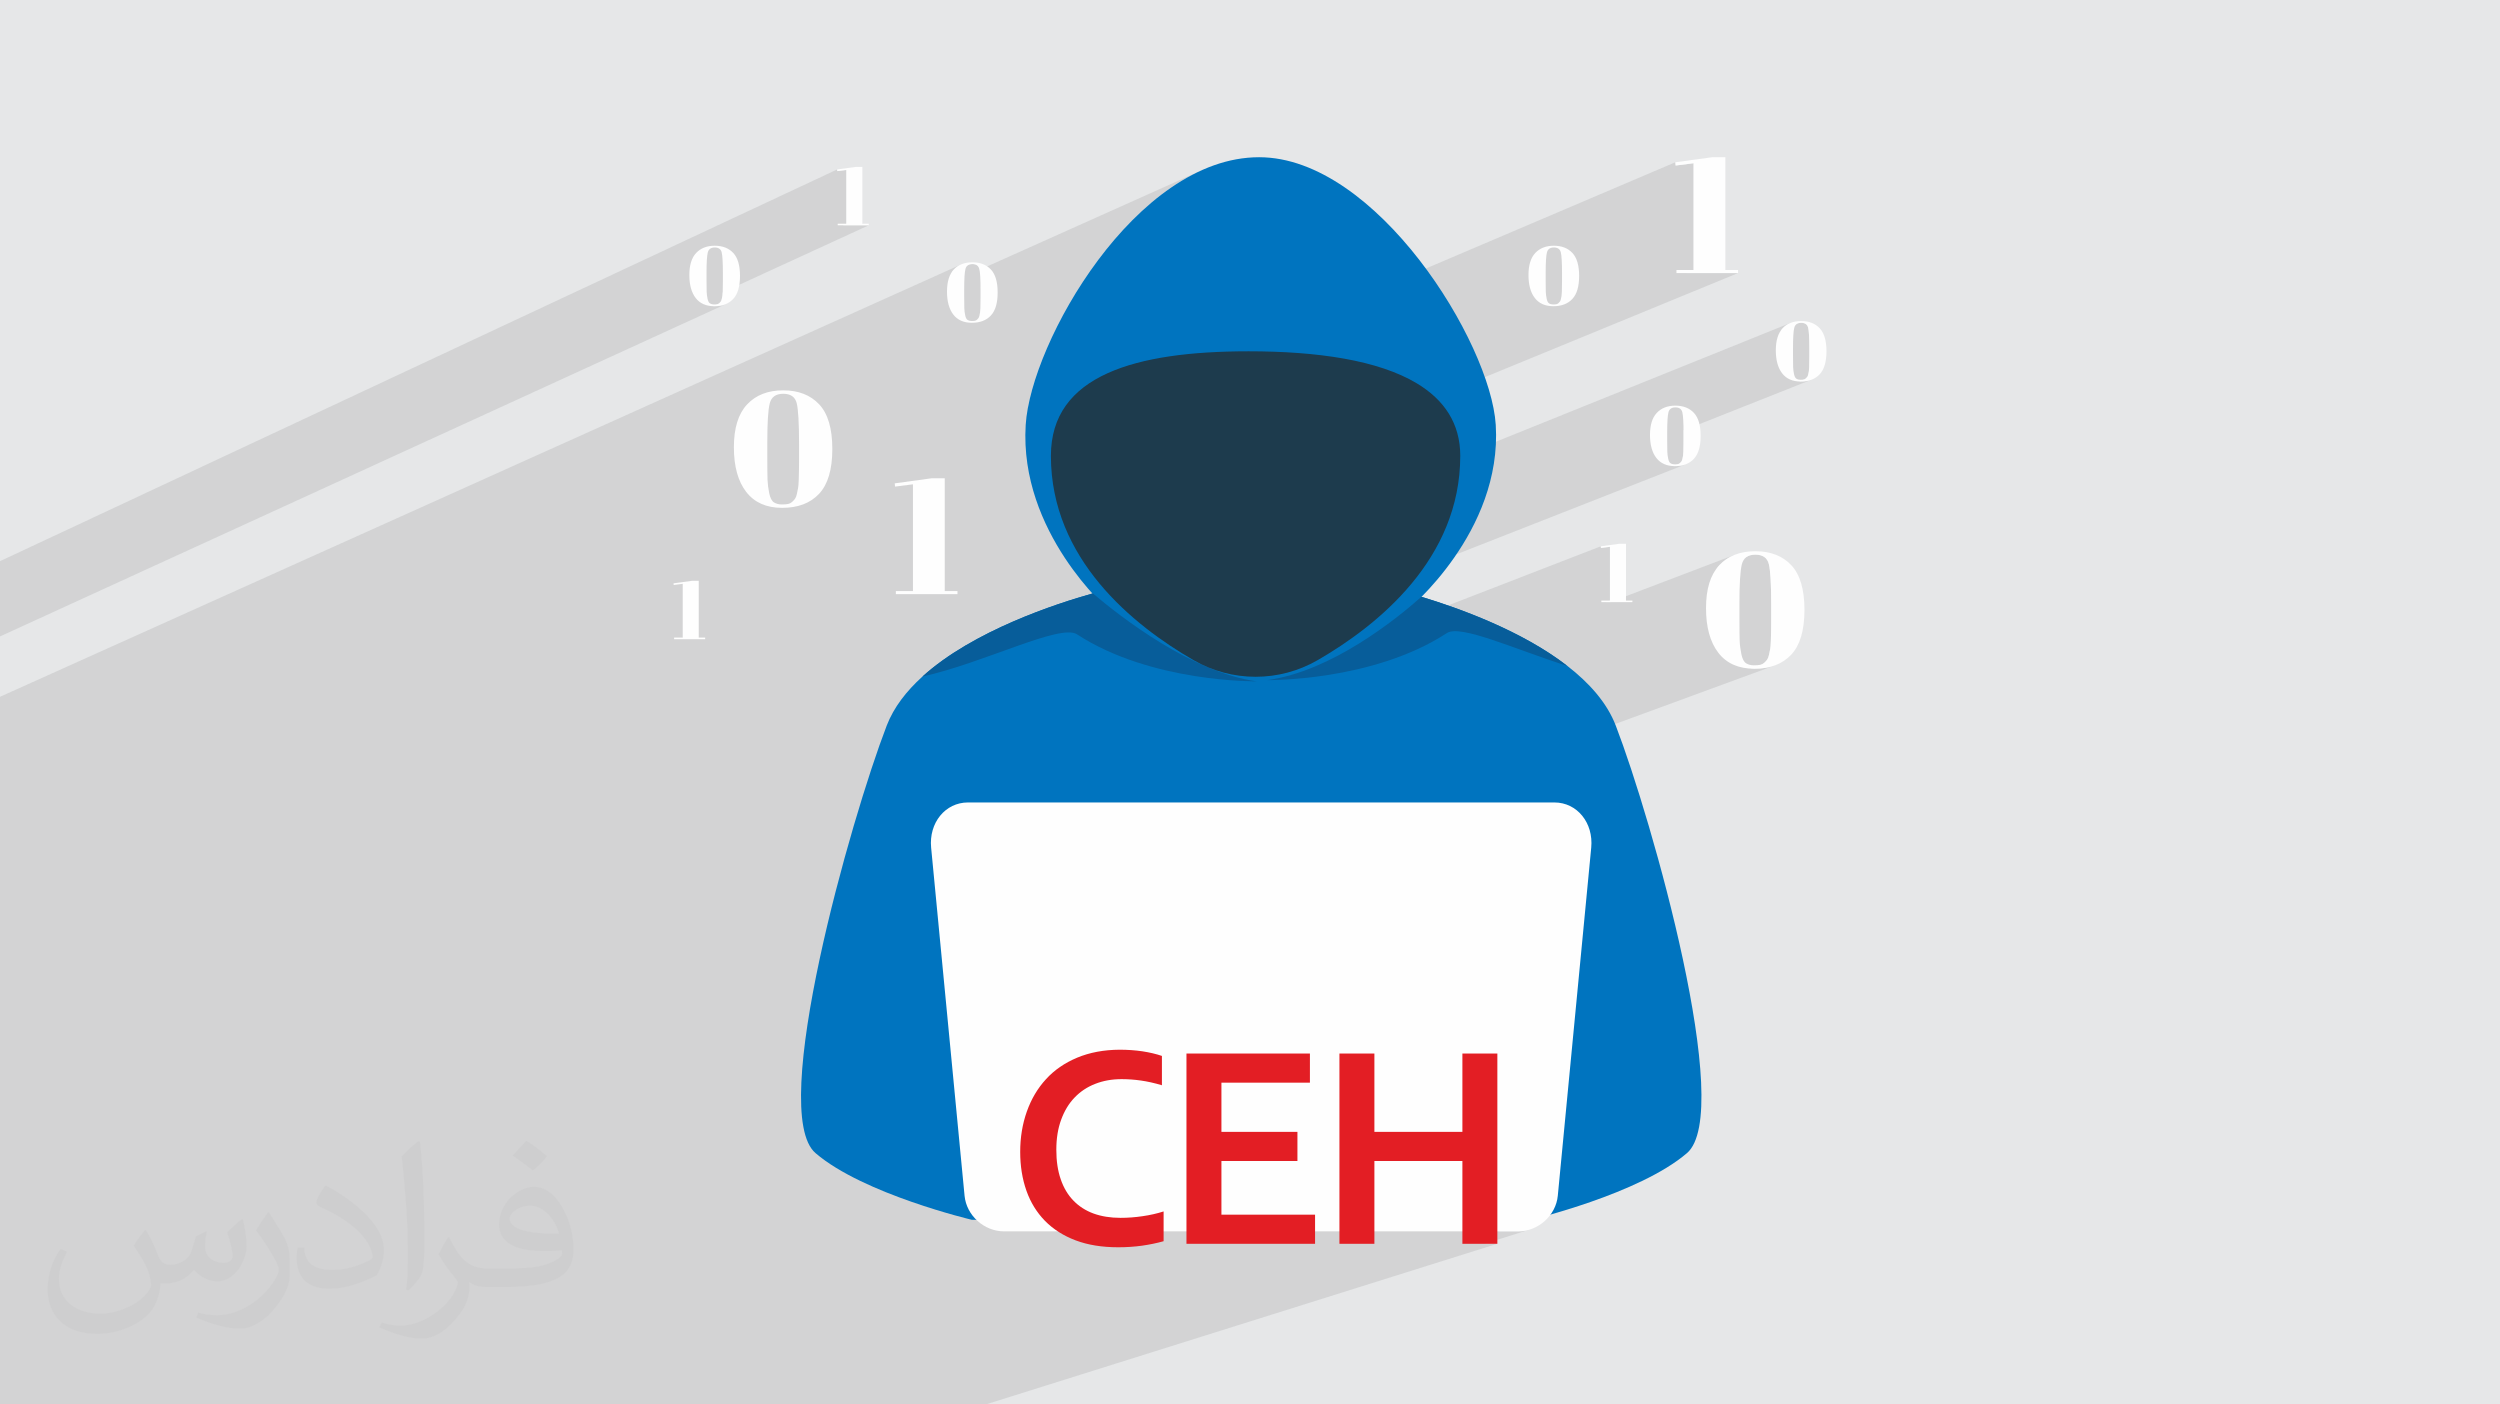
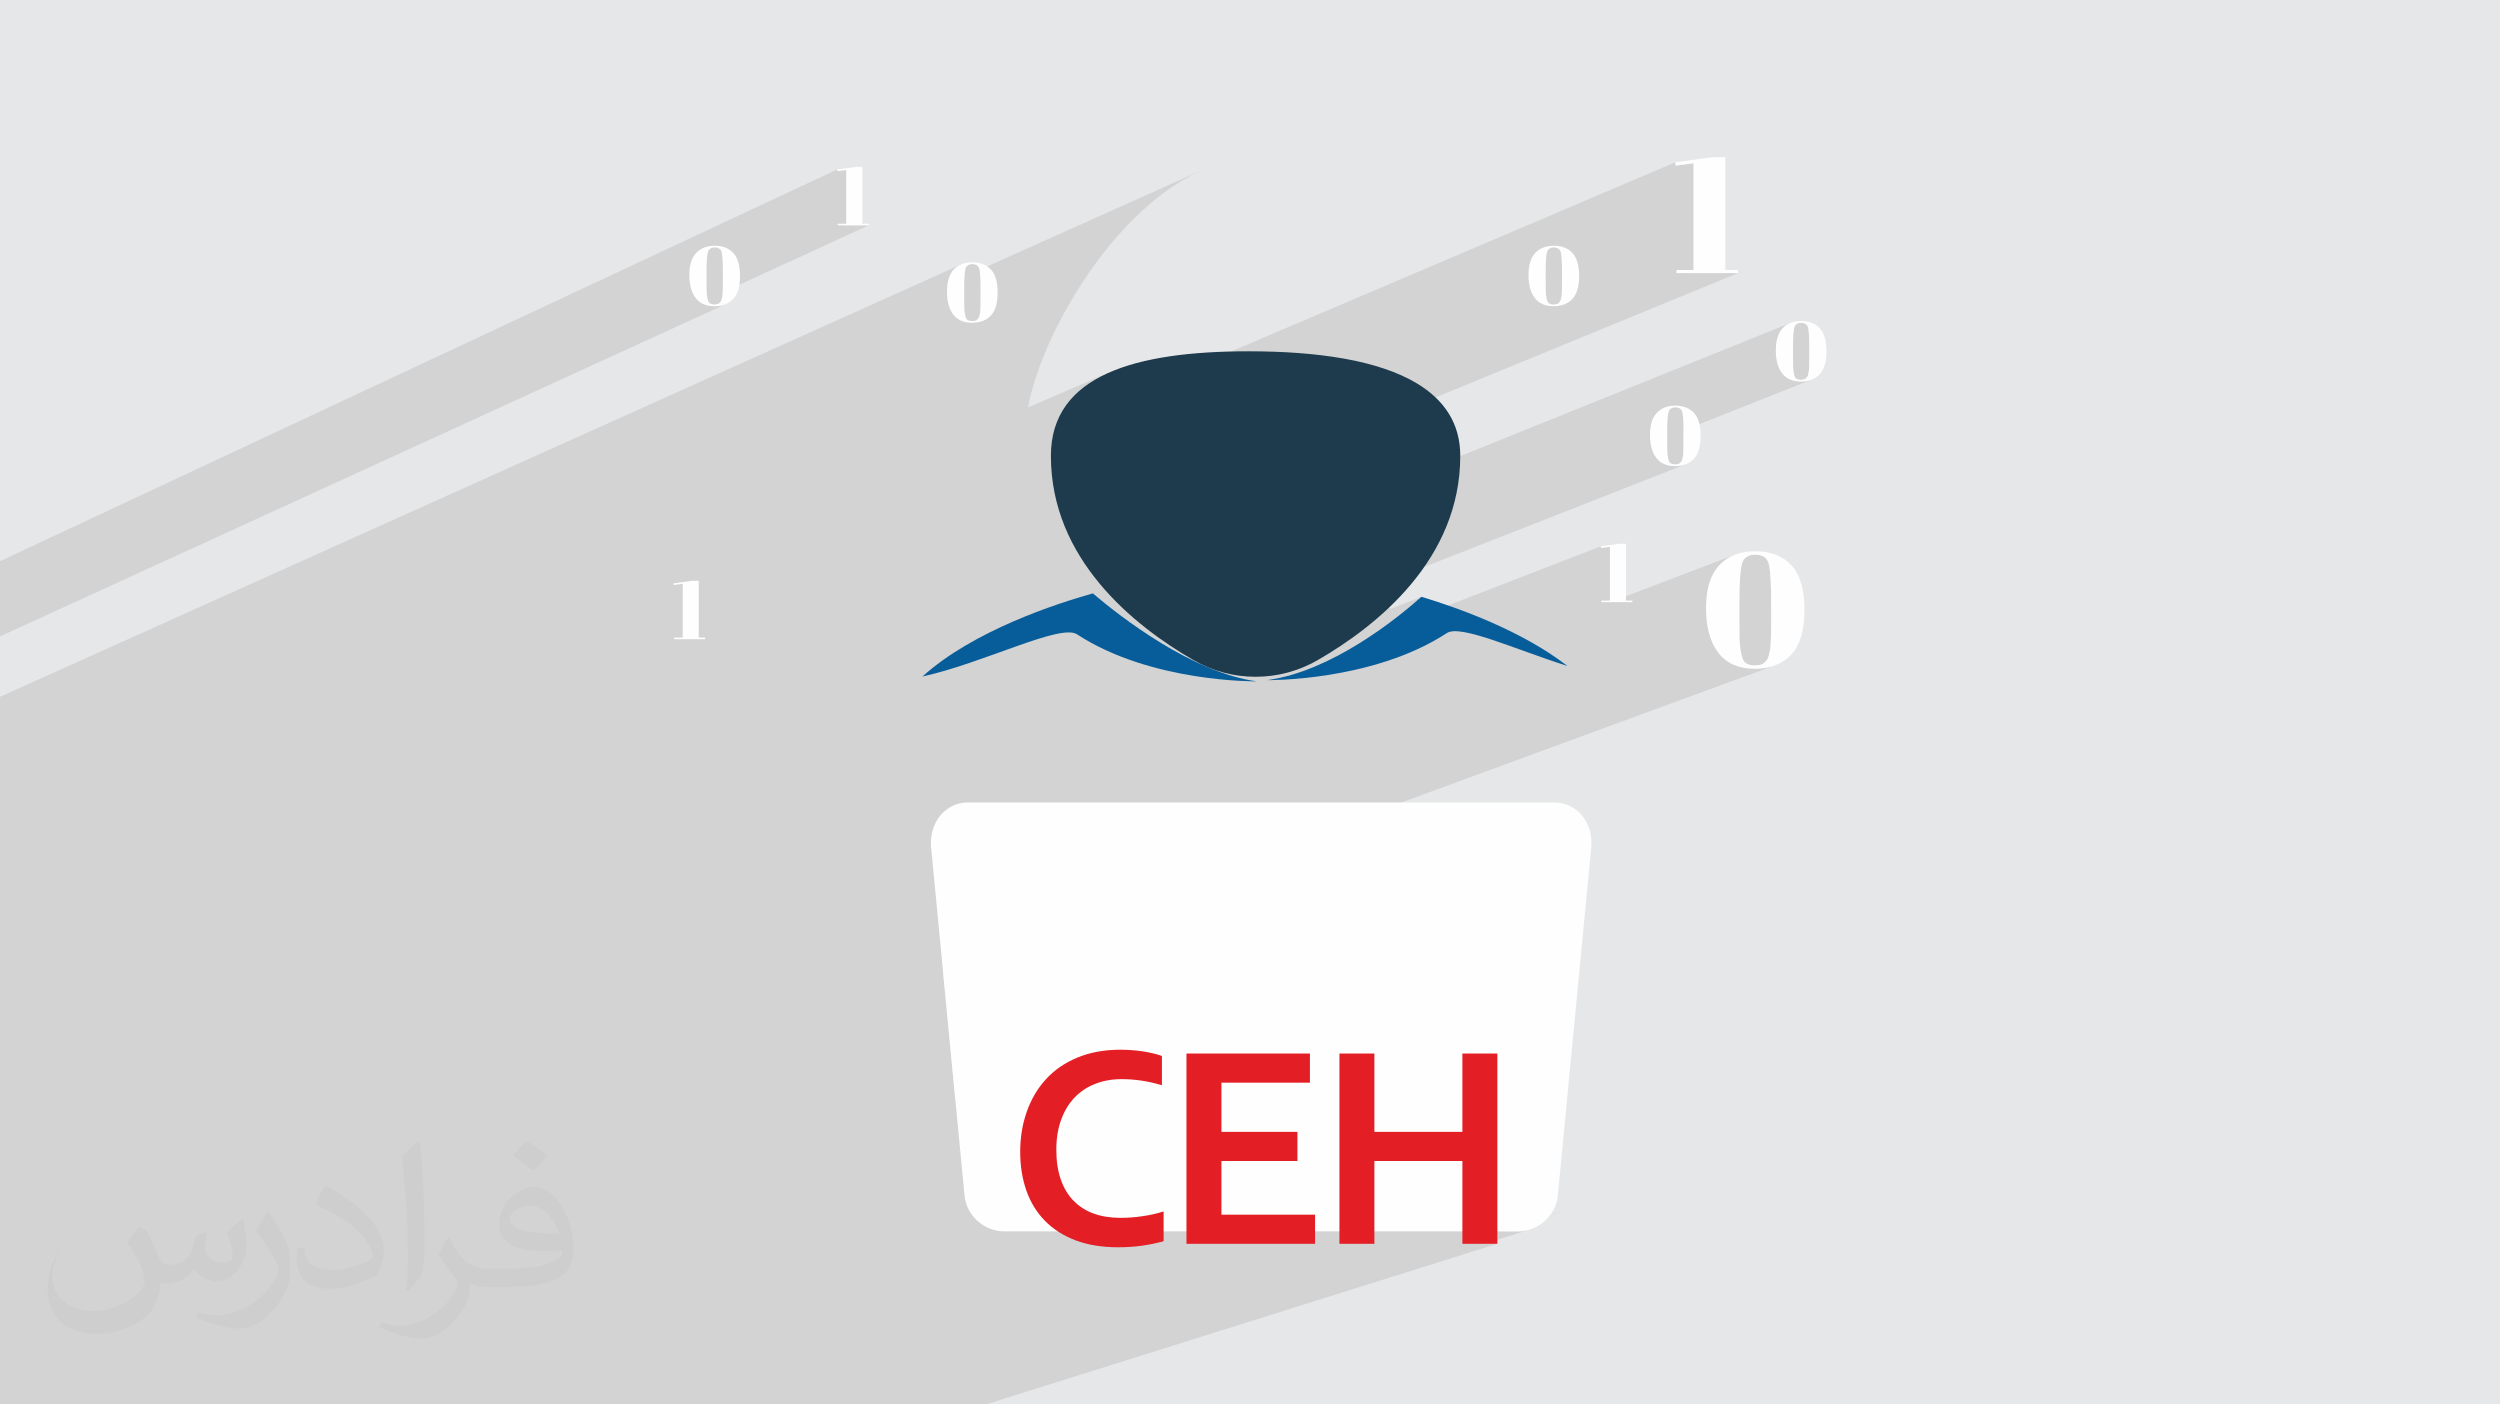
<svg xmlns="http://www.w3.org/2000/svg" xml:space="preserve" width="94.192mm" height="52.917mm" version="1.1" style="shape-rendering:geometricPrecision; text-rendering:geometricPrecision; image-rendering:optimizeQuality; fill-rule:evenodd; clip-rule:evenodd" viewBox="0 0 9404.92 5283.66">
  <defs>
    <style type="text/css">
   
    .fil0 {fill:#E6E7E8}
    .fil6 {fill:#FEFEFE;fill-rule:nonzero}
    .fil7 {fill:#FEFEFE;fill-rule:nonzero}
    .fil8 {fill:#E31E24;fill-rule:nonzero}
    .fil3 {fill:#0074BF;fill-rule:nonzero}
    .fil4 {fill:#075D9A;fill-rule:nonzero}
    .fil5 {fill:#1D3B4D;fill-rule:nonzero}
    .fil2 {fill:#373435;fill-opacity:0.031}
    .fil1 {fill:#2B2A29;fill-opacity:0.102}
   
  </style>
  </defs>
  <g id="Layer_x0020_1">
    <polygon class="fil0" points="-0,0 9404.92,0 9404.92,5283.66 -0,5283.66 " />
    <path class="fil1" d="M3571.81 5283.66l-15.22 0 -284.69 0 -124.06 0 -86.44 0 -381.88 0 -74.38 0 -109.08 0 -119.87 0 -3.07 0 -262.21 0 -261.98 0 -22.81 0 -234.62 0 -13.16 0 -221.2 0 -41.26 0 -146.29 0 -109.45 0 -174.26 0 -224.74 0 -13.37 0 -275.68 0 -36.26 0 -335.84 0 0 -329.32 0 -12.85 0 -4.91 0 -2.1 0 -6.23 0 -12.53 0 -16.95 0 -24.05 0 -22.63 0 -40.99 0 -43.65 0 -48.36 0 -17.8 0 -62.27 0 -41.71 0 -2.35 0 -4.1 0 -5.26 0 -14.19 0 -5.26 0 -5.37 0 -4.8 0 -28.2 0 -37.94 0 -17.77 0 -54.21 0 -2.47 0 -9.86 0 -3.61 0 -2.35 0 -6.74 0 -0.49 0 -5.31 0 -35.42 0 -24.56 0 -82.33 0 -8.56 0 -7.53 0 -2.27 0 -0.99 0 -3.11 0 -6.43 0 -8.8 0 -12.45 0 -13.72 0 -19.33 0 -22.65 0 -9.36 0 -2.87 0 -4.68 0 -2.19 0 -0.93 0 -3.08 0 -6.31 0 -7.18 0 -1.48 0 -12.31 0 -13.84 0 -2.62 0 -12.16 0 -3.99 0 -7.14 0 -2.34 0 -3.65 0 -6.85 0 -2.37 0 -36.45 0 -25.78 0 -3.67 0 -23.09 0 -1.14 0 -1.21 0 -3.73 0 -6.7 0 -35.97 0 -14.23 0 -165.91 0 -0.67 0 -65.64 0 -5.4 0 -6.79 0 -6.58 0 -2.97 0 -7.44 0 -30.21 0 -8.4 0 -2.02 0 -0.9 0 -3.06 0 -6.45 0 -8.86 0 -12.6 0 -15.84 0 -17.64 0 -0.36 0 -22.63 0 -15.08 0 -7.1 0 -5.38 0 -11.9 0 -28.32 0 -24.11 0 -2.65 0 -4.76 0 -5.72 0 -0.64 0 -63.74 0 -16.4 0 -10.47 0 -4.23 0 -4.74 0 -4.59 0 -5.92 0 -7.49 0 -11.4 0 -8.32 0 -53.03 0 -1.53 0 -0.07 0 -17.36 0 -3.93 0 -1.78 0 -6.34 0 -13.62 0 -18.69 0 -26.74 0 -36.55 0 -34.43 0 -48.76 0 -88.1 0 -55.74 0 -0.17 0 -9.78 0 -1.81 0 -0.83 0 -3.17 0 -6.82 0 -9.37 0 -13.47 0 -6.93 0 -6.13 0 -6.27 0 -5.99 0 -10.42 0 -2.15 0 -22.4 0 -45.21 0 -23.91 0 -3.45 0 -26.38 0 -3.14 0 -6.42 0 -6.1 3618.38 -1627.69 -8.44 3.84 -7.86 4.69 -7.27 5.54 -6.68 6.4 -5.99 7.26 -2.4 3.74 64.69 -29.07 4.05 -1.46 4.57 -0.88 5.1 -0.29 5.1 0.28 4.57 0.85 4.04 1.42 3.51 1.99 3 2.55 2.46 3.12 1.94 3.68 1.4 4.25 0.74 3.57 840.67 -376.81 -40.4 19.42 -39.66 22.32 -38.87 25.01 -38.01 27.5 -37.11 29.8 -36.15 31.89 -35.13 33.8 -34.05 35.5 -32.91 37 -31.73 38.31 -30.48 39.42 -29.18 40.34 -27.83 41.04 -26.4 41.56 -24.94 41.88 -23.41 42 -21.83 41.92 -20.19 41.65 -18.5 41.16 -16.73 40.5 -14.94 39.62 -13.07 38.55 -11.15 37.29 -9.18 35.83 -6.46 30.89 312.61 -134.28 -12.37 5.4 -24.73 11.88 -23.35 12.8 -21.97 13.74 -20.54 14.7 -19.08 15.68 -17.58 16.66 -16.07 17.69 -14.51 18.72 -12.91 19.79 -11.3 20.86 -9.65 21.96 -5.42 15.7 2332.06 -993.33 1.26 12.28 67.42 -8.59 0 401.54 -28.24 11.67 195.6 0 -2497.98 1026.79 6.84 12.71 16.12 27.29 17.07 26.52 17.95 25.75 18.76 25 19.49 24.23 20.17 23.49 20.75 22.74 3.32 3.43 2555.32 -1030.71 -8.44 3.84 -7.85 4.69 -7.27 5.54 -6.67 6.4 -5.71 6.93 62 -24.98 4.05 -1.46 4.57 -0.88 5.1 -0.29 5.1 0.28 4.58 0.86 4.04 1.42 3.52 1.99 3 2.56 2.46 3.13 1.93 3.68 1.4 4.25 1.07 5.22 0.93 6.58 0.79 7.95 0.64 9.31 0.51 10.68 0.35 12.05 0.22 13.41 0.07 14.79 0 27.73 -0.01 5.13 -0.02 5.12 -0.05 5.1 -0.06 5.09 -0.09 5.08 -0.1 5.07 -0.13 5.06 -0.15 5.06 -0.09 2.53 -0.11 2.37 -0.13 2.21 -0.15 2.06 -0.17 1.89 -0.18 1.75 -0.2 1.58 -0.22 1.43 -0.25 1.35 -0.26 1.38 -0.28 1.41 -0.28 1.45 -0.31 1.47 -0.31 1.51 -0.34 1.55 -0.35 1.57 -0.37 1.53 -0.39 1.42 -0.42 1.31 -0.44 1.22 -0.47 1.11 -0.49 1 -0.51 0.9 -0.53 0.8 -0.58 0.76 -0.61 0.75 -0.64 0.75 -0.67 0.75 -0.71 0.76 -0.75 0.75 -0.78 0.75 -0.81 0.76 -0.84 0.72 -0.88 0.65 -0.9 0.59 -0.94 0.52 -0.96 0.46 -1 0.4 -19.9 7.89 6.15 0.27 11.16 -0.43 10.53 -1.28 9.89 -2.13 9.26 -2.99 -481.55 190.86 0.05 11.43 0 27.74 -0.01 5.13 -0.03 5.12 -0.05 5.1 -0.08 5.09 -0.09 5.08 -0.11 5.07 -0.13 5.06 -0.15 5.06 -0.08 2.53 -0.11 2.37 -0.12 2.21 -0.15 2.05 -0.17 1.89 -0.19 1.74 -0.21 1.57 -0.23 1.41 -0.23 1.36 -0.26 1.4 -0.27 1.42 -0.29 1.45 -0.31 1.47 -0.32 1.51 -0.34 1.54 -0.35 1.56 -0.37 1.54 -0.39 1.43 -0.41 1.32 -0.44 1.21 -0.46 1.11 -0.49 1.01 -0.52 0.9 -0.55 0.8 -0.57 0.76 -0.61 0.75 -0.64 0.75 -0.67 0.75 -0.71 0.75 -0.75 0.74 -0.77 0.75 -0.81 0.74 -0.85 0.73 -0.88 0.66 -0.9 0.6 -0.93 0.52 -0.97 0.47 -0.99 0.39 -20.09 7.9 6.36 0.27 11.15 -0.43 10.52 -1.28 9.89 -2.13 9.26 -2.98 -1332.35 523.04 224.44 19.64 113.66 -44.25 -9.34 8.22 -10.17 8.84 -10.99 9.39 -11.78 9.89 -12.54 10.34 -3.05 2.47 5.38 0.47 -11.44 4.44 -4.16 3.37 -13.99 11.1 -14.66 11.4 -15.32 11.66 -15.93 11.86 -16.53 12.01 -17.09 12.11 -17.64 12.17 -3.62 2.43 857.61 -332.08 0.65 6.19 33.96 -4.36 0 202.36 -15.31 5.83 16.76 0 468.3 -178.27 -8.34 3.52 -8.06 3.94 -7.78 4.34 -7.49 4.77 -7.2 5.18 -6.91 5.59 -6.64 6.01 -6.34 6.43 -6.02 6.84 -2.12 2.74 117.53 -44.66 7.89 -2.83 8.9 -1.7 9.92 -0.56 9.91 0.55 8.89 1.66 7.86 2.75 6.83 3.85 5.81 4.96 4.78 6.05 3.75 7.16 2.73 8.27 1.08 4.74 1.01 5.4 0.93 6.06 0.87 6.73 0.8 7.39 0.74 8.06 0.66 8.72 0.59 9.39 0.52 10.04 0.45 10.71 0.39 11.36 0.31 12.04 0.25 12.69 0.17 13.37 0.11 14.02 0.03 14.69 0 53.96 -0.02 9.94 -0.06 9.92 -0.09 9.91 -0.13 9.9 -0.18 9.89 -0.2 9.87 -0.25 9.85 -0.28 9.83 -0.18 4.9 -0.21 4.59 -0.25 4.28 -0.29 3.98 -0.32 3.68 -0.36 3.36 -0.4 3.07 -0.44 2.76 -0.49 2.64 -0.5 2.69 -0.54 2.75 -0.56 2.81 -0.58 2.87 -0.62 2.93 -0.65 2.98 -0.69 3.04 -0.71 2.98 -0.76 2.77 -0.81 2.57 -0.86 2.37 -0.91 2.16 -0.96 1.96 -1.01 1.75 -1.05 1.55 -1.11 1.46 -1.17 1.46 -1.23 1.46 -1.31 1.46 -1.37 1.46 -1.45 1.45 -1.51 1.45 -1.59 1.45 -1.63 1.4 -1.7 1.28 -1.75 1.15 -1.81 1.02 -1.87 0.9 -1.93 0.78 -41.82 15.38 4.11 0.27 10.98 0.24 11 -0.21 10.68 -0.62 10.38 -1.04 10.07 -1.45 9.76 -1.86 9.46 -2.29 9.15 -2.69 8.83 -3.12 -3131.71 1149.64 46.78 487.11 475.98 -167.18 -9.03 3.33 -8.88 3.55 -8.71 3.78 -8.53 3.95 -8.35 4.11 -8.16 4.28 -7.98 4.46 -7.79 4.62 -7.61 4.8 -7.42 4.96 -7.24 5.14 -7.06 5.31 -6.87 5.48 -6.69 5.65 -6.5 5.83 -6.32 6 -6.13 6.18 -5.95 6.35 -5.8 6.48 -5.63 6.63 -5.45 6.78 -5.28 6.93 -5.1 7.08 -4.93 7.23 -4.76 7.37 -4.58 7.53 -4.4 7.67 -4.24 7.82 -4.06 7.97 -3.89 8.11 -3.71 8.26 -3.54 8.41 -0.08 0.21 262.18 -91.09 11.71 -3.6 11.98 -3.05 12.23 -2.49 9.69 -1.5 286.19 -99.39 0 154.69 131.54 -45.06 122.67 0 321.23 -109.62 0 155.7 462.6 -155.7 0 294.88 -462.6 151.65 0 1.09 131.54 -43.11 331.06 0 0 221.22 256.31 0 1.18 -0.28 3.45 -0.84 5.61 -1.4 7.66 -1.93 9.59 -2.48 11.39 -3.01 13.08 -3.52 14.67 -4.03 16.13 -4.55 17.46 -5.05 18.69 -5.55 19.81 -6.03 20.8 -6.52 -280.79 88.58 75.16 0 13.96 -0.69 13.68 -2.02 13.34 -3.29 -167.58 52.71 47.95 0 -1924.84 604.6 -45.23 0 -20.59 0 -58.24 0 -12.31 0zm2048.52 -651.32l0.01 0 137.45 -43.38 -137.46 43.38zm-5620.33 -2238.13l0 -10.94 0 -1.66 0 -0.82 0 -3.15 0 -6.98 0 -9.68 0 -11.74 0 -2.09 0 -21.43 0 -15.45 0 -1.15 0 -8.16 0 -5.28 0 -10.74 0 -48.45 0 -26.43 0 -27.59 0 -3.45 0 -7.49 0 -5.91 0 -38.28 0 -10.4 0 -5.82 3149.27 -1473.64 0.6 6.18 33.99 -4.31 0 202.31 -12.76 5.88 97.09 0 -549.41 252.45 -0.01 0.2 -0.11 2.37 -0.13 2.22 -0.15 2.05 -0.17 1.89 -0.19 1.74 -0.2 1.57 -0.23 1.41 -0.25 1.36 -0.26 1.4 -0.27 1.42 -0.29 1.44 -0.3 1.48 -0.32 1.51 -0.33 1.53 -0.35 1.56 -0.37 1.54 -0.39 1.43 -0.42 1.32 -0.44 1.22 -0.47 1.11 -0.49 1.01 -0.51 0.9 -0.54 0.8 -0.57 0.76 -0.6 0.75 -0.64 0.75 -0.68 0.75 -0.71 0.75 -0.74 0.74 -0.78 0.75 -0.82 0.74 -0.84 0.73 -0.88 0.66 -0.9 0.59 -0.93 0.53 -0.96 0.46 -18.35 8.41 3.61 0.16 11.16 -0.43 10.52 -1.28 9.89 -2.13 9.26 -2.99 8.62 -3.83 -2736.28 1252.92z" />
-     <path class="fil2" d="M548.54 4627.69c17.95,27.21 29.6,53.36 40.96,82.43 8.45,16.91 12.93,48.09 52.57,48.09 11.61,0 28.28,-3.42 43.06,-11.61 16.63,-8.73 29.32,-21.94 35.94,-42l15.85 -53.36 38.57 -19.02 2.64 2.64c-5.27,20.09 -6.59,39.36 -6.59,54.43 0,44.63 38.57,61.56 69.22,61.56 17.95,0 34.09,-8.73 34.09,-25.11 0,-21.13 -8.98,-57.06 -20.62,-89.29 17.95,-17.95 35.94,-35.94 56.53,-50.47l3.17 1.6c8.98,38.04 14,75.56 14,100.66 0,24.57 -10.83,51.79 -19.81,69.49 -18.49,34.87 -51.25,62.62 -90.87,62.62 -30.1,0 -63.65,-15.07 -86.66,-43.06l-1.32 0c-21.66,26.96 -55.22,51.25 -108.86,51.25l-16.63 0c-2.64,35.41 -10.29,60.49 -21.94,82.95 -31.95,62.34 -126.81,106.47 -216.1,106.47 -124.17,0 -186.51,-71.59 -186.51,-166.96 0,-58.91 19.27,-113.6 48.88,-152.42l24.29 10.04c-18.49,35.41 -30.91,68.68 -30.91,101.45 0,89.29 72.66,131.83 156.4,131.83 77.68,0 173.83,-49.41 191.28,-106.72 -6.59,-62.62 -30.1,-91.93 -66.04,-148.99 10.83,-19.02 24.83,-38.04 42.28,-58.38l3.17 0 0 0 0 0 -0.02 -0.09zm1432.13 -336.04c26.15,16.39 51.79,35.66 76.87,57.85 -14,19.81 -31.45,37.79 -53.11,53.64 -25.11,-20.34 -50.19,-37.79 -75.84,-56.27 17.42,-19.55 34.62,-38.29 52.04,-55.22l0 0 0 0 0 0 0 0 0 0 0.03 0zm13.47 244.11c-42.28,0 -76.87,27.75 -76.87,48.34 0,44.13 84.53,57.85 185.72,57.31 -12.68,-51.79 -57.06,-105.68 -108.86,-105.68l0.01 0.03zm-94.86 236.19c54.96,0 103.04,-1.6 139.74,-10.83 40.96,-10.29 75.56,-30.91 75.56,-45.17 0,-3.7 0,-8.19 -1.32,-11.89 -22.98,2.11 -49.41,2.11 -72.38,2.11 -74.49,0 -131.55,-16.91 -154.02,-58.66 -5.55,-11.61 -9.51,-24.57 -9.51,-39.36 0,-40.43 17.42,-79.79 48.09,-107 25.61,-22.45 53.89,-36.44 82.67,-36.44 52.04,0 93.51,41.75 122.57,107.54 15.85,35.94 26.68,77.4 26.68,129.72 0,34.87 -9.51,64.19 -31.17,85.85 -40.43,39.11 -114.92,53.89 -229.04,53.89l-51.79 0 0 0 -13.47 0c-28.28,0 -48.62,-5.02 -64.72,-17.42l-2.64 0c0.79,6.59 1.32,12.93 1.32,19.02 0,25.61 -8.45,58.38 -25.61,84.53 -50.72,75.3 -105.68,108.04 -153.24,108.04 -48.09,0 -107,-18.49 -160.11,-42.54l9.51 -18.49c17.17,7.13 40.96,11.89 73.7,11.89 85.85,0 198.66,-82.43 212.66,-163 -3.17,-6.59 -8.98,-15.32 -17.17,-24.57 -25.11,-29.85 -40.96,-54.68 -55.75,-80.83 12.68,-25.11 24.29,-45.17 35.13,-63.4l4.49 -0.53c36.72,74.77 69.99,117.55 144.23,117.55l11.61 0 0 0 53.89 0 0 0 0 0 0 0 0 0 0 0 0.09 0.01zm-371.98 79c6.34,-34.34 6.87,-72.91 6.87,-108.86l0 -53.36c0,-99.6 -12.68,-244.36 -22.98,-338.68 17.95,-19.27 43.06,-42 62.87,-57.31l5.81 1.6c13.47,118.62 16.63,256 16.63,383.06 0,33.3 -1.32,65.79 -4.49,89.55 -1.85,30.1 -19.27,52.83 -56.53,87.7l-8.19 -3.7zm-382.8 -157.19c1.85,46.77 24.83,83.49 105.15,83.49 49.93,0 92.19,-12.93 138.96,-35.13 8.45,-3.7 12.93,-8.73 12.93,-12.93 0,-29.32 -22.45,-68.15 -60.23,-103.55 -36.72,-33.3 -85.34,-62.62 -130.76,-82.18 -15.6,-6.59 -20.62,-13.47 -20.62,-20.09 0,-13.47 17.95,-41.75 32.77,-62.09l5.02 -0.53c52.04,27.21 110.17,67.64 153.24,112.53 39.11,41.47 63.4,83.49 63.4,129.19 0,33.81 -10.29,65.51 -26.96,95.11 -57.06,28.79 -117.83,50.72 -178.06,50.72 -73.17,0 -123.1,-34.34 -123.1,-114.92 0,-8.73 0,-22.19 3.17,-39.64l25.11 0 0 0 0 0 0 0 0 0 0 0 -0.02 0zm-132.37 -132.9l45.45 73.45c16.63,27.21 32.23,56.81 32.23,103.55l0 59.7c0,48.34 -30.91,100.13 -80.83,151.38 -39.11,34.62 -73.7,49.41 -105.68,49.41 -47.55,0 -101.98,-14.79 -164.85,-41.75l7.13 -18.49c19.81,5.27 42.79,9.77 71.06,9.77 90.36,-0.53 182.8,-66.57 225.08,-147.15 5.02,-9.26 6.87,-17.95 6.87,-24.04 0,-9.26 -5.02,-19.55 -8.98,-28.79 -22.98,-43.31 -48.62,-82.95 -76.87,-119.68 14.79,-23.25 29.6,-45.7 45.7,-67.9l3.7 0.53 0 0 0 0 0 0 0 0 0 0 -0.02 0.01z" />
+     <path class="fil2" d="M548.54 4627.69c17.95,27.21 29.6,53.36 40.96,82.43 8.45,16.91 12.93,48.09 52.57,48.09 11.61,0 28.28,-3.42 43.06,-11.61 16.63,-8.73 29.32,-21.94 35.94,-42l15.85 -53.36 38.57 -19.02 2.64 2.64c-5.27,20.09 -6.59,39.36 -6.59,54.43 0,44.63 38.57,61.56 69.22,61.56 17.95,0 34.09,-8.73 34.09,-25.11 0,-21.13 -8.98,-57.06 -20.62,-89.29 17.95,-17.95 35.94,-35.94 56.53,-50.47l3.17 1.6c8.98,38.04 14,75.56 14,100.66 0,24.57 -10.83,51.79 -19.81,69.49 -18.49,34.87 -51.25,62.62 -90.87,62.62 -30.1,0 -63.65,-15.07 -86.66,-43.06l-1.32 0c-21.66,26.96 -55.22,51.25 -108.86,51.25l-16.63 0c-2.64,35.41 -10.29,60.49 -21.94,82.95 -31.95,62.34 -126.81,106.47 -216.1,106.47 -124.17,0 -186.51,-71.59 -186.51,-166.96 0,-58.91 19.27,-113.6 48.88,-152.42c-18.49,35.41 -30.91,68.68 -30.91,101.45 0,89.29 72.66,131.83 156.4,131.83 77.68,0 173.83,-49.41 191.28,-106.72 -6.59,-62.62 -30.1,-91.93 -66.04,-148.99 10.83,-19.02 24.83,-38.04 42.28,-58.38l3.17 0 0 0 0 0 -0.02 -0.09zm1432.13 -336.04c26.15,16.39 51.79,35.66 76.87,57.85 -14,19.81 -31.45,37.79 -53.11,53.64 -25.11,-20.34 -50.19,-37.79 -75.84,-56.27 17.42,-19.55 34.62,-38.29 52.04,-55.22l0 0 0 0 0 0 0 0 0 0 0.03 0zm13.47 244.11c-42.28,0 -76.87,27.75 -76.87,48.34 0,44.13 84.53,57.85 185.72,57.31 -12.68,-51.79 -57.06,-105.68 -108.86,-105.68l0.01 0.03zm-94.86 236.19c54.96,0 103.04,-1.6 139.74,-10.83 40.96,-10.29 75.56,-30.91 75.56,-45.17 0,-3.7 0,-8.19 -1.32,-11.89 -22.98,2.11 -49.41,2.11 -72.38,2.11 -74.49,0 -131.55,-16.91 -154.02,-58.66 -5.55,-11.61 -9.51,-24.57 -9.51,-39.36 0,-40.43 17.42,-79.79 48.09,-107 25.61,-22.45 53.89,-36.44 82.67,-36.44 52.04,0 93.51,41.75 122.57,107.54 15.85,35.94 26.68,77.4 26.68,129.72 0,34.87 -9.51,64.19 -31.17,85.85 -40.43,39.11 -114.92,53.89 -229.04,53.89l-51.79 0 0 0 -13.47 0c-28.28,0 -48.62,-5.02 -64.72,-17.42l-2.64 0c0.79,6.59 1.32,12.93 1.32,19.02 0,25.61 -8.45,58.38 -25.61,84.53 -50.72,75.3 -105.68,108.04 -153.24,108.04 -48.09,0 -107,-18.49 -160.11,-42.54l9.51 -18.49c17.17,7.13 40.96,11.89 73.7,11.89 85.85,0 198.66,-82.43 212.66,-163 -3.17,-6.59 -8.98,-15.32 -17.17,-24.57 -25.11,-29.85 -40.96,-54.68 -55.75,-80.83 12.68,-25.11 24.29,-45.17 35.13,-63.4l4.49 -0.53c36.72,74.77 69.99,117.55 144.23,117.55l11.61 0 0 0 53.89 0 0 0 0 0 0 0 0 0 0 0 0.09 0.01zm-371.98 79c6.34,-34.34 6.87,-72.91 6.87,-108.86l0 -53.36c0,-99.6 -12.68,-244.36 -22.98,-338.68 17.95,-19.27 43.06,-42 62.87,-57.31l5.81 1.6c13.47,118.62 16.63,256 16.63,383.06 0,33.3 -1.32,65.79 -4.49,89.55 -1.85,30.1 -19.27,52.83 -56.53,87.7l-8.19 -3.7zm-382.8 -157.19c1.85,46.77 24.83,83.49 105.15,83.49 49.93,0 92.19,-12.93 138.96,-35.13 8.45,-3.7 12.93,-8.73 12.93,-12.93 0,-29.32 -22.45,-68.15 -60.23,-103.55 -36.72,-33.3 -85.34,-62.62 -130.76,-82.18 -15.6,-6.59 -20.62,-13.47 -20.62,-20.09 0,-13.47 17.95,-41.75 32.77,-62.09l5.02 -0.53c52.04,27.21 110.17,67.64 153.24,112.53 39.11,41.47 63.4,83.49 63.4,129.19 0,33.81 -10.29,65.51 -26.96,95.11 -57.06,28.79 -117.83,50.72 -178.06,50.72 -73.17,0 -123.1,-34.34 -123.1,-114.92 0,-8.73 0,-22.19 3.17,-39.64l25.11 0 0 0 0 0 0 0 0 0 0 0 -0.02 0zm-132.37 -132.9l45.45 73.45c16.63,27.21 32.23,56.81 32.23,103.55l0 59.7c0,48.34 -30.91,100.13 -80.83,151.38 -39.11,34.62 -73.7,49.41 -105.68,49.41 -47.55,0 -101.98,-14.79 -164.85,-41.75l7.13 -18.49c19.81,5.27 42.79,9.77 71.06,9.77 90.36,-0.53 182.8,-66.57 225.08,-147.15 5.02,-9.26 6.87,-17.95 6.87,-24.04 0,-9.26 -5.02,-19.55 -8.98,-28.79 -22.98,-43.31 -48.62,-82.95 -76.87,-119.68 14.79,-23.25 29.6,-45.7 45.7,-67.9l3.7 0.53 0 0 0 0 0 0 0 0 0 0 -0.02 0.01z" />
    <g id="_2637499037408">
      <g>
-         <path class="fil3" d="M5626.96 1598.31c-19.34,-310.92 -449.61,-1006.85 -890.25,-1006.85 -463.56,0 -858.71,695.93 -878.06,1006.85 -25.13,404.35 312.48,696.41 312.48,696.41l571.68 -48.31 552.01 48.31c0,0 357.3,-292.06 332.14,-696.41z" />
-         <path class="fil3" d="M6346.26 4337.98c-180.06,154.5 -588.47,250.97 -588.47,250.97l-2101.33 0c0,0 -408.4,-96.47 -588.48,-250.97 -180.05,-154.39 131.73,-1254.68 267.88,-1608.47 26.44,-68.69 74.3,-130 134.37,-184.39 190.6,-172.62 503.85,-274.39 640.98,-312.83 42.31,-11.85 67.83,-17.7 67.83,-17.7l1056.18 0c0,0 43.96,10 112.09,30.52 138.73,41.83 377.54,127.15 549.15,260.22 0,0.04 0.08,0.04 0.12,0.04 82.08,63.67 148.81,138.23 181.81,224.14 136.15,353.79 447.94,1454.09 267.86,1608.47z" />
        <path class="fil4" d="M5896.46 2505.33c-198.59,-63 -401.82,-157.33 -453.42,-123.72 -279.68,182.79 -676.15,177.02 -676.15,177.02 241.79,-32.85 485.48,-229.22 580.42,-313.52 138.73,41.83 377.54,127.15 549.15,260.22z" />
        <path class="fil4" d="M4727.71 2563.17c0,0 -396.41,5.8 -676.23,-176.97 -62.76,-40.92 -350.83,108.14 -581.25,158.92 190.6,-172.62 503.85,-274.39 640.98,-312.83 102.17,86.86 371.78,297.57 616.5,330.88z" />
        <path class="fil5" d="M5493.45 1715.06c0,387.89 -309.97,637.62 -536.57,768.39 -144.56,83.42 -322.29,83.42 -466.84,0 -226.62,-130.76 -536.58,-380.49 -536.58,-768.39 0,-151.21 78.59,-250.47 214.06,-311.44 130.32,-58.77 313.26,-82.08 529.58,-82.08 258.72,0 487.96,33.3 633.21,120.77 102.38,61.59 163.14,150.12 163.14,272.75z" />
        <path class="fil6" d="M5847.54 3018.81l-2206.03 0c-85.56,0 -147.58,76.71 -138.62,170.08l125.76 1309.43c7.14,74.41 73.7,134.02 148.73,134.02l1934.29 0c75.04,0 141.61,-59.61 148.72,-134.02l125.74 -1309.43c8.97,-93.37 -53.04,-170.08 -138.6,-170.08z" />
-         <path class="fil7" d="M2886.51 1666.49l0 54.57c0,39.65 0.3,67.66 0.92,84.02 0.63,16.34 2.77,33.31 6.43,50.87 3.69,17.59 9.62,28.92 17.79,34.03 8.17,5.11 17.77,7.68 28.82,7.68 11.03,0 19.32,-0.61 24.81,-1.87 5.54,-1.22 10.42,-3.78 14.73,-7.68 4.29,-3.85 7.86,-7.74 10.72,-11.63 2.86,-3.85 5.21,-9.89 7.05,-18.09 1.84,-8.16 3.36,-15.72 4.6,-22.67 1.22,-6.95 2.04,-17.16 2.44,-30.64 0.83,-26.18 1.24,-52.54 1.24,-79.09l0 -53.95c0,-80.11 -2.98,-131.92 -8.9,-155.42 -5.91,-23.5 -22.79,-35.27 -50.56,-35.27 -27.81,0 -44.77,12.06 -50.89,36.18 -6.13,24.12 -9.2,73.8 -9.2,148.96zm56.11 244.03c-59.48,0 -104.63,-20.03 -135.49,-60.1 -30.87,-40.03 -46.28,-96 -46.28,-167.97 0,-71.93 16.54,-125.58 49.65,-160.92 33.1,-35.38 78.35,-53.05 135.8,-53.05 57.39,0 102.55,17.6 135.47,52.74 32.89,35.14 49.37,91.12 49.37,167.98 0,76.86 -16.58,132.94 -49.66,168.27 -33.1,35.38 -79.4,53.05 -138.86,53.05z" />
        <path class="fil7" d="M6543.66 2271.72l0 54.56c0,39.65 0.31,67.66 0.93,84.03 0.6,16.33 2.78,33.31 6.44,50.86 3.65,17.58 9.62,28.94 17.78,34.04 8.17,5.11 17.78,7.67 28.81,7.67 11.03,0 19.31,-0.62 24.84,-1.86 5.5,-1.23 10.41,-3.79 14.69,-7.69 4.32,-3.84 7.87,-7.75 10.72,-11.63 2.87,-3.85 5.23,-9.89 7.06,-18.08 1.88,-8.17 3.35,-15.74 4.62,-22.68 1.22,-6.94 2.02,-17.16 2.45,-30.63 0.8,-26.18 1.21,-52.56 1.21,-79.1l0 -53.96c0,-80.1 -2.98,-131.91 -8.9,-155.41 -5.9,-23.5 -22.78,-35.25 -50.55,-35.25 -27.82,0 -44.75,12.03 -50.9,36.16 -6.14,24.11 -9.2,73.8 -9.2,148.97zm56.1 244.02c-59.45,0 -104.62,-20.03 -135.49,-60.1 -30.83,-40.04 -46.29,-96 -46.29,-167.97 0,-71.94 16.55,-125.58 49.68,-160.92 33.08,-35.39 78.33,-53.05 135.8,-53.05 57.39,0 102.57,17.6 135.46,52.74 32.92,35.15 49.38,91.12 49.38,167.98 0,76.85 -16.56,132.94 -49.68,168.27 -33.08,35.39 -79.37,53.05 -138.86,53.05z" />
        <path class="fil7" d="M3627.26 1088.7l0 28.09c0,20.41 0.15,34.85 0.47,43.23 0.32,8.43 1.43,17.13 3.31,26.18 1.9,9.04 4.93,14.92 9.16,17.51 4.2,2.63 9.14,3.96 14.84,3.96 5.68,0 9.91,-0.35 12.76,-0.95 2.86,-0.65 5.38,-1.95 7.59,-3.94 2.21,-2.02 4.03,-3.99 5.5,-6.02 1.48,-1.99 2.69,-5.07 3.64,-9.32 0.93,-4.19 1.72,-8.09 2.37,-11.63 0.63,-3.58 1.04,-8.85 1.25,-15.8 0.44,-13.48 0.65,-27.02 0.65,-40.71l0 -27.75c0,-41.26 -1.54,-67.93 -4.6,-80.02 -3.04,-12.09 -11.71,-18.13 -26.02,-18.13 -14.29,0 -23.03,6.22 -26.19,18.63 -3.15,12.39 -4.72,37.96 -4.72,76.65zm28.88 125.58c-30.61,0 -53.85,-10.29 -69.74,-30.9 -15.89,-20.61 -23.81,-49.43 -23.81,-86.47 0,-37.01 8.53,-64.63 25.56,-82.8 17.03,-18.19 40.33,-27.32 69.89,-27.32 29.54,0 52.79,9.05 69.72,27.13 16.93,18.12 25.39,46.94 25.39,86.47 0,39.57 -8.51,68.42 -25.55,86.62 -17.03,18.2 -40.86,27.28 -71.46,27.28z" />
        <path class="fil7" d="M6271.86 1627.92l0 28.09c0,20.41 0.15,34.84 0.5,43.23 0.3,8.39 1.42,17.12 3.28,26.16 1.92,9.06 4.96,14.9 9.17,17.52 4.23,2.64 9.16,3.96 14.84,3.96 5.69,0 9.96,-0.35 12.78,-0.95 2.83,-0.64 5.34,-1.94 7.57,-3.97 2.2,-1.98 4.04,-3.96 5.52,-5.98 1.5,-1.99 2.68,-5.07 3.62,-9.31 0.96,-4.2 1.77,-8.1 2.37,-11.69 0.65,-3.54 1.07,-8.81 1.26,-15.75 0.42,-13.48 0.65,-27.01 0.65,-40.73l0 -27.74c0,-41.25 -1.53,-67.91 -4.57,-80.01 -3.06,-12.08 -11.75,-18.13 -26.03,-18.13 -14.31,0 -23.05,6.22 -26.21,18.63 -3.14,12.39 -4.73,37.97 -4.73,76.65zm28.89 125.58c-30.6,0 -53.84,-10.31 -69.75,-30.9 -15.88,-20.62 -23.8,-49.46 -23.8,-86.47 0,-37 8.5,-64.65 25.56,-82.84 17.02,-18.17 40.33,-27.28 69.9,-27.28 29.55,0 52.77,9.04 69.71,27.13 16.94,18.13 25.42,46.94 25.42,86.47 0,39.55 -8.55,68.42 -25.57,86.62 -17.06,18.2 -40.87,27.28 -71.47,27.28z" />
        <path class="fil7" d="M2657.97 1026.36l0 28.08c0,20.42 0.14,34.81 0.48,43.23 0.31,8.4 1.42,17.13 3.3,26.18 1.9,9.04 4.93,14.88 9.16,17.52 4.19,2.63 9.15,3.95 14.83,3.95 5.67,0 9.93,-0.34 12.77,-0.95 2.85,-0.65 5.36,-1.95 7.57,-3.97 2.22,-1.98 4.06,-3.96 5.53,-5.98 1.46,-1.99 2.68,-5.08 3.62,-9.32 0.95,-4.19 1.73,-8.09 2.37,-11.68 0.63,-3.54 1.06,-8.81 1.27,-15.76 0.42,-13.47 0.63,-27.01 0.63,-40.71l0 -27.78c0,-41.22 -1.54,-67.89 -4.58,-79.98 -3.05,-12.1 -11.72,-18.13 -26.02,-18.13 -14.31,0 -23.04,6.19 -26.2,18.63 -3.15,12.39 -4.72,37.96 -4.72,76.65zm28.87 125.58c-30.59,0 -53.85,-10.3 -69.74,-30.91 -15.87,-20.61 -23.81,-49.46 -23.81,-86.47 0,-37.01 8.52,-64.64 25.56,-82.83 17.03,-18.17 40.33,-27.29 69.89,-27.29 29.56,0 52.79,9.05 69.72,27.13 16.93,18.09 25.41,46.94 25.41,86.47 0,39.58 -8.52,68.43 -25.55,86.62 -17.04,18.2 -40.88,27.29 -71.48,27.29z" />
        <path class="fil7" d="M6745.22 1309.72l0 28.09c0,20.41 0.16,34.83 0.46,43.23 0.35,8.43 1.45,17.16 3.31,26.17 1.91,9.08 4.97,14.92 9.17,17.51 4.19,2.64 9.15,3.97 14.84,3.97 5.65,0 9.92,-0.3 12.74,-0.95 2.87,-0.65 5.39,-1.95 7.6,-3.94 2.22,-2.02 4.04,-4 5.54,-6.02 1.45,-1.99 2.67,-5.07 3.61,-9.28 0.96,-4.23 1.73,-8.13 2.38,-11.67 0.6,-3.59 1.03,-8.86 1.25,-15.8 0.43,-13.48 0.61,-27.02 0.61,-40.73l0 -27.73c0,-41.26 -1.53,-67.89 -4.57,-79.99 -3.02,-12.09 -11.71,-18.16 -26.03,-18.16 -14.31,0 -23.01,6.22 -26.17,18.63 -3.18,12.39 -4.73,37.96 -4.73,76.65zm28.86 125.58c-30.61,0 -53.85,-10.3 -69.72,-30.9 -15.87,-20.61 -23.81,-49.43 -23.81,-86.47 0,-37.01 8.52,-64.6 25.57,-82.81 17.01,-18.19 40.29,-27.32 69.86,-27.32 29.58,0 52.81,9.09 69.75,27.17 16.9,18.08 25.38,46.9 25.38,86.44 0,39.56 -8.52,68.41 -25.57,86.62 -17.01,18.19 -40.84,27.28 -71.46,27.28z" />
        <path class="fil7" d="M5814.77 1026.36l0 28.08c0,20.42 0.16,34.81 0.46,43.23 0.3,8.4 1.42,17.13 3.31,26.18 1.91,9.04 4.92,14.88 9.17,17.52 4.19,2.63 9.15,3.92 14.8,3.92 5.69,0 9.96,-0.31 12.78,-0.92 2.87,-0.65 5.39,-1.95 7.6,-3.97 2.22,-1.98 4.04,-3.96 5.49,-5.98 1.5,-1.99 2.72,-5.08 3.66,-9.32 0.92,-4.19 1.73,-8.09 2.38,-11.68 0.6,-3.54 1.03,-8.81 1.25,-15.76 0.43,-13.47 0.61,-27.05 0.61,-40.71l0 -27.78c0,-41.22 -1.53,-67.89 -4.57,-79.98 -3.06,-12.1 -11.71,-18.13 -26.03,-18.13 -14.31,0 -23.05,6.19 -26.17,18.63 -3.18,12.39 -4.73,37.96 -4.73,76.65zm28.86 125.58c-30.61,0 -53.85,-10.3 -69.72,-30.91 -15.92,-20.61 -23.81,-49.46 -23.81,-86.47 0,-37.01 8.52,-64.64 25.53,-82.83 17.05,-18.17 40.34,-27.29 69.9,-27.29 29.55,0 52.82,9.05 69.71,27.13 16.94,18.09 25.42,46.94 25.42,86.47 0,39.53 -8.52,68.43 -25.57,86.62 -17.01,18.2 -40.87,27.29 -71.46,27.29z" />
-         <polygon class="fil7" points="3434.55,1821.98 3367.11,1830.58 3365.89,1818.33 3504.45,1799.33 3554.11,1799.33 3554.11,2223.56 3601.93,2223.56 3601.93,2235.21 3370.19,2235.21 3370.19,2223.56 3434.55,2223.56 " />
        <polygon class="fil7" points="6371.14,614.17 6303.73,622.76 6302.47,610.48 6441.06,591.46 6490.7,591.46 6490.7,1015.71 6538.51,1015.71 6538.51,1027.38 6306.78,1027.38 6306.78,1015.71 6371.14,1015.71 " />
        <polygon class="fil7" points="6056.65,2057.04 6022.69,2061.4 6022.04,2055.21 6091.87,2045.63 6116.91,2045.63 6116.91,2259.4 6140.98,2259.4 6140.98,2265.23 6024.22,2265.23 6024.22,2259.4 6056.65,2259.4 " />
        <polygon class="fil7" points="3183.86,639.35 3149.87,643.67 3149.27,637.48 3219.08,627.91 3244.09,627.91 3244.09,841.67 3268.19,841.67 3268.19,847.55 3151.42,847.55 3151.42,841.67 3183.86,841.67 " />
        <polygon class="fil7" points="2568.4,2196.36 2534.42,2200.67 2533.81,2194.48 2603.64,2184.92 2628.64,2184.92 2628.64,2398.68 2652.74,2398.68 2652.74,2404.55 2535.98,2404.55 2535.98,2398.68 2568.4,2398.68 " />
      </g>
      <path class="fil8" d="M4219.04 4059.7c-35.64,0 -68.7,5.85 -98.85,17.72 -30.14,11.69 -55.91,28.86 -77.46,51.33 -21.74,22.48 -38.54,50.24 -50.6,83.31 -12.24,33.07 -18.28,70.88 -18.28,113.28 0,42.2 5.49,79.29 16.64,111.25 10.95,31.98 26.85,58.65 47.68,80.03 20.64,21.38 45.85,37.63 75.65,48.61 29.77,10.76 63.56,16.26 101.39,16.26 27.23,0 54.82,-2.02 82.95,-6.21 28.31,-4.03 54.62,-10.04 79.28,-17.91l0 112c-25.02,7.12 -51.89,12.61 -80.75,16.8 -29.06,4.02 -59.01,6.03 -90.07,6.03 -60.66,0 -114,-8.59 -160.04,-25.95 -45.86,-17.34 -84.41,-41.83 -115.48,-73.43 -30.86,-31.62 -54.27,-69.43 -69.78,-113.47 -15.54,-44.02 -23.38,-92.81 -23.38,-145.97 0,-54.64 8.41,-105.23 25.02,-152.01 16.62,-46.77 40.57,-87.33 71.99,-121.5 31.24,-34.35 70.34,-61.21 117.29,-80.94 46.96,-19.55 100.12,-29.6 159.31,-29.95 30.32,0 59.01,2.01 86.23,6.02 27.05,4.2 51.53,9.87 73.27,17.35l0 110.35c-28.5,-8.59 -55.19,-14.44 -79.85,-17.9 -24.46,-3.47 -48.59,-5.11 -72.15,-5.11zm375.93 509.73l352.25 0 0 109.62 -483.79 0 0 -715.83 464.43 0 0 109.62 -332.89 0 0 185.26 285.93 0 0 109.62 -285.93 0 0 201.69zm575.45 -311.32l331.06 0 0 -294.88 131.54 0 0 715.83 -131.54 0 0 -311.32 -331.06 0 0 311.32 -131.54 0 0 -715.83 131.54 0 0 294.88z" />
    </g>
  </g>
</svg>